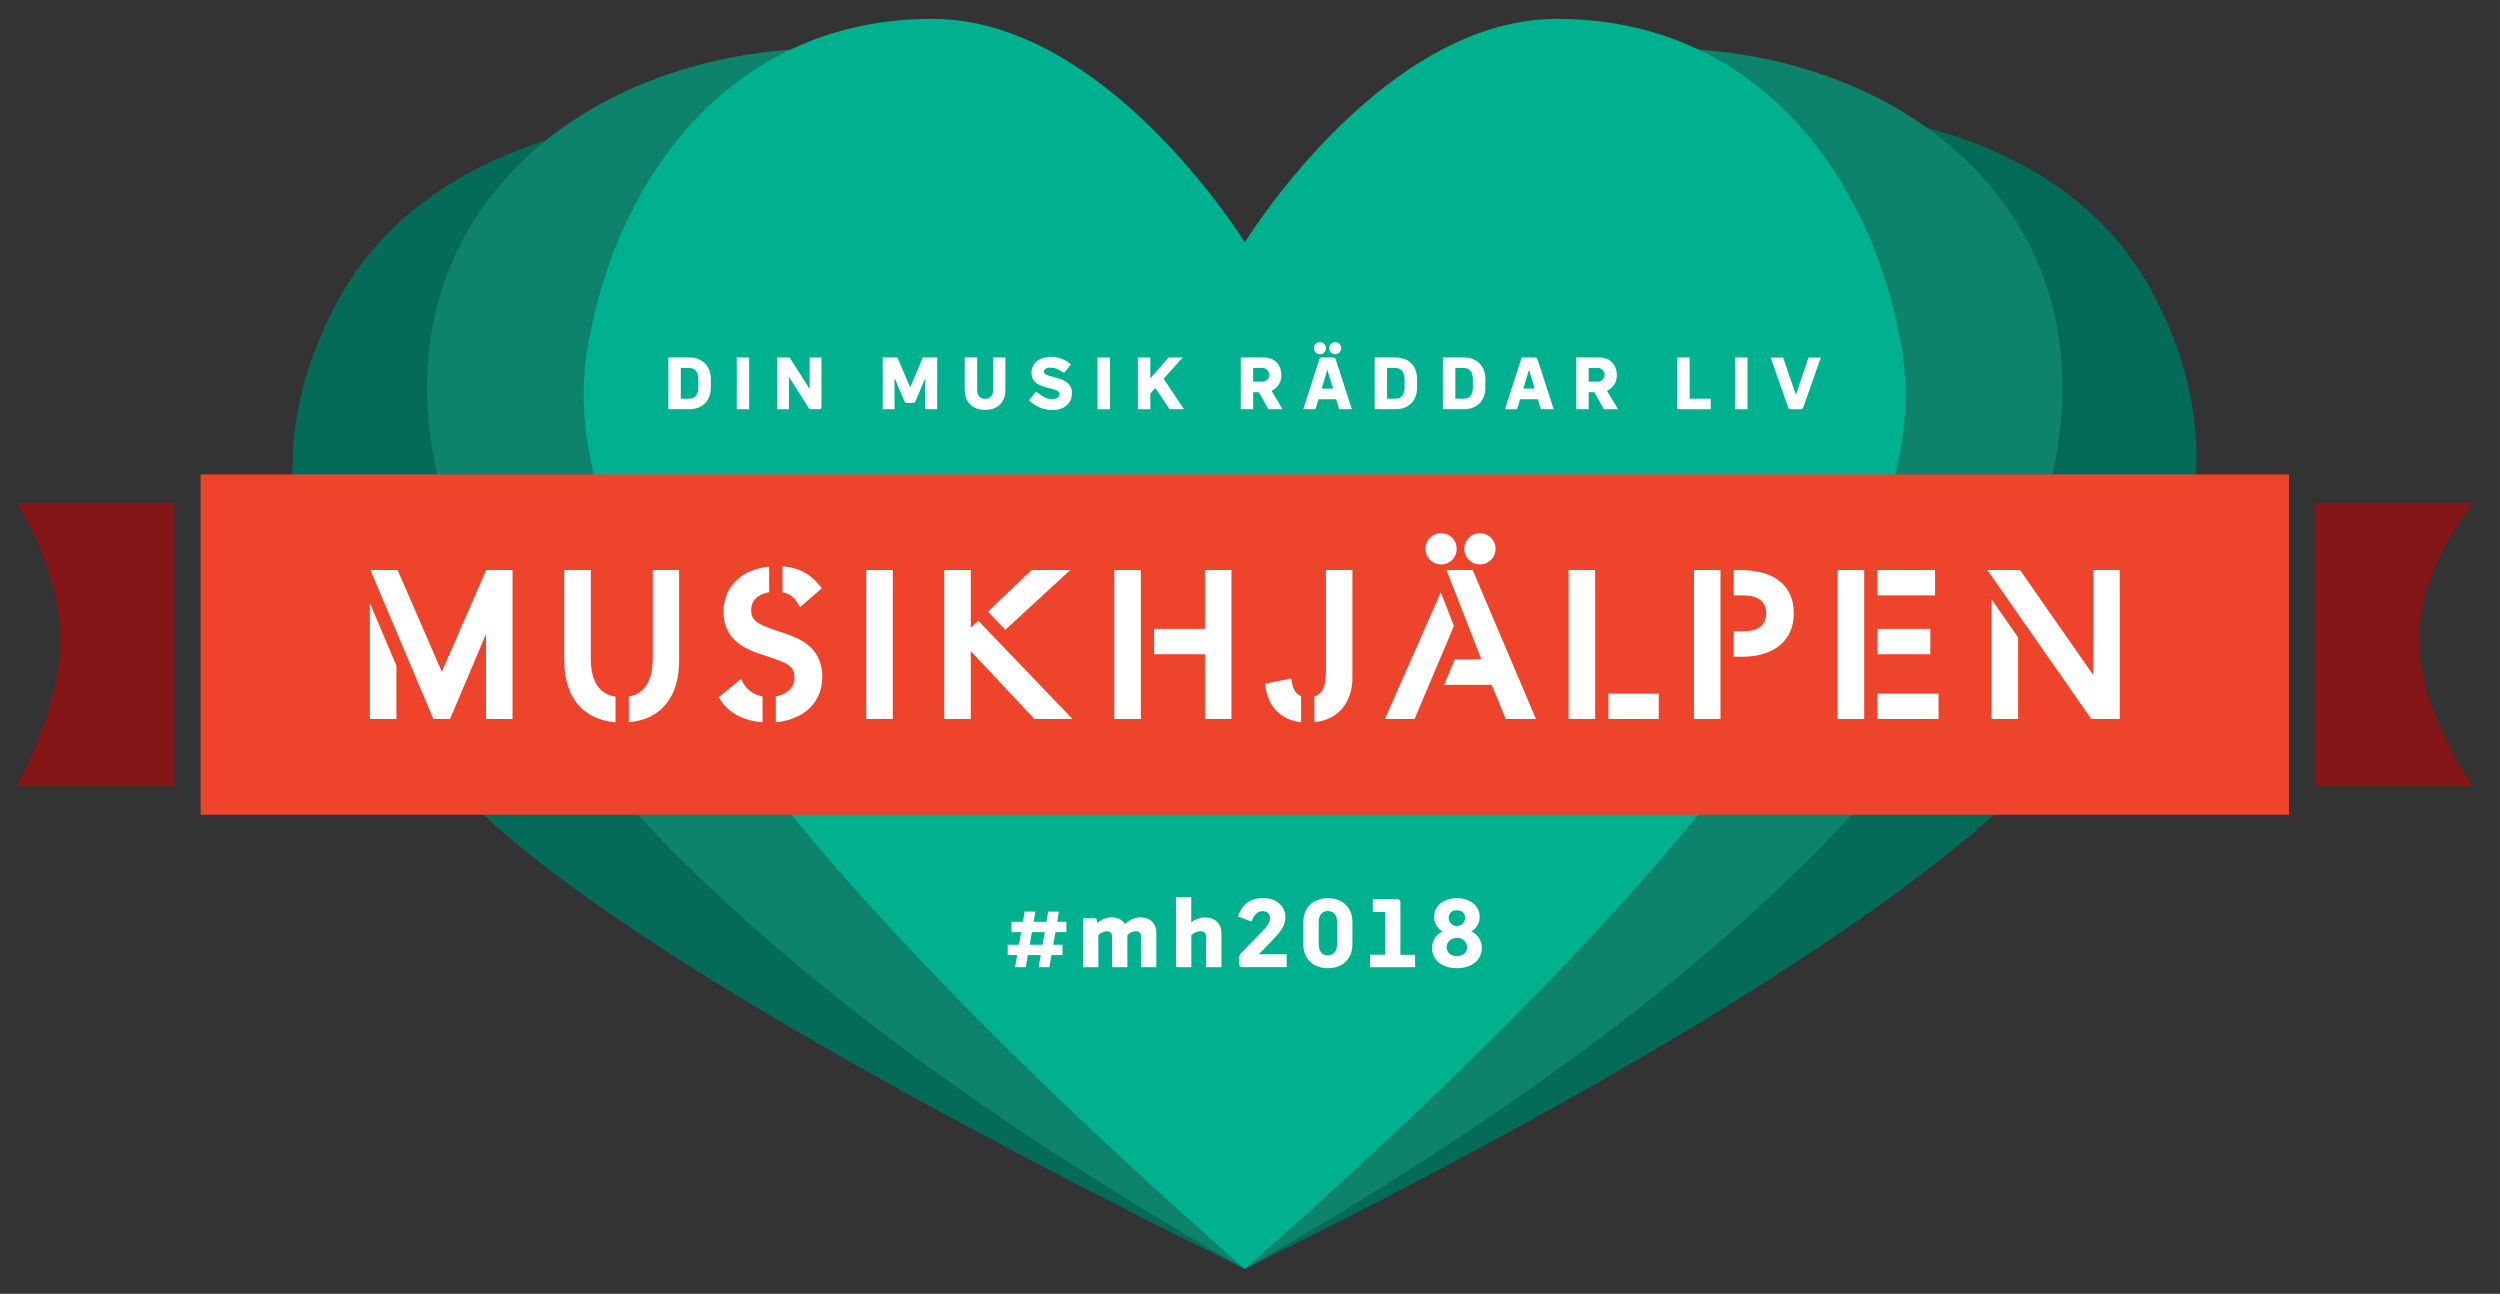
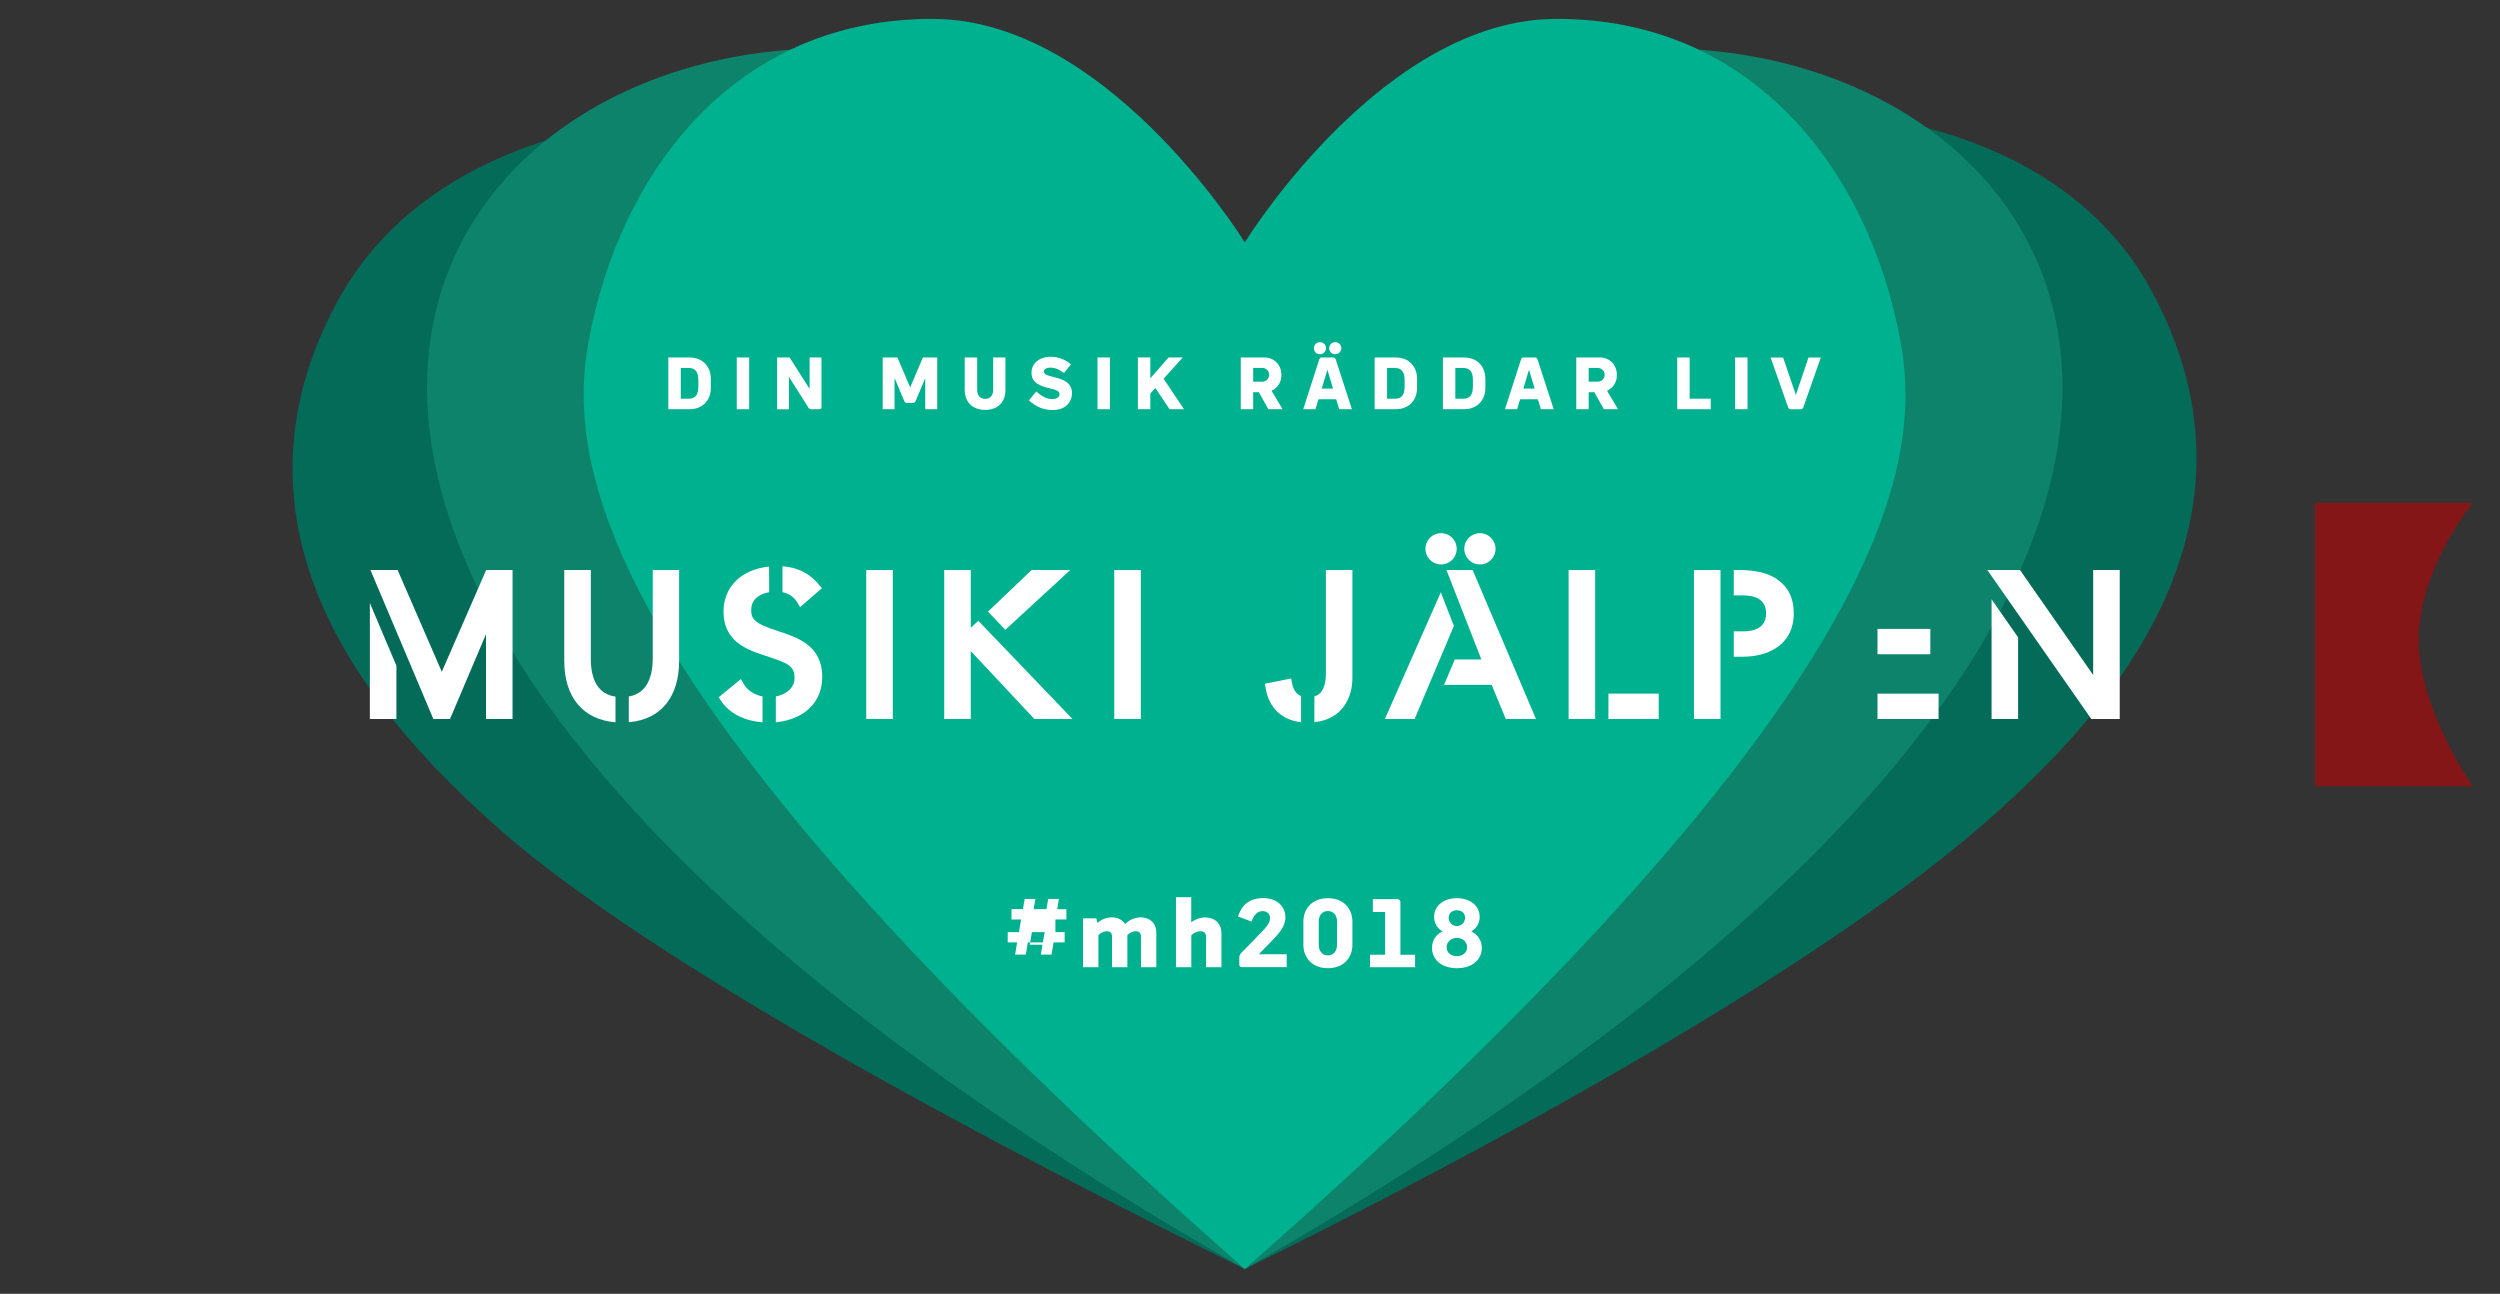
<svg xmlns="http://www.w3.org/2000/svg" id="Layer_1" data-name="Layer 1" viewBox="0 0 1529.92 791.75">
  <rect x="0" y="0" width="1529.92" height="791.75" fill="#333333" stroke="none" />
  <defs>
    <style>.cls-1{fill:none;}.cls-2{fill:#036b58;}.cls-3{fill:#0e836c;}.cls-4{fill:#00b18f;}.cls-5{fill:#841618;}.cls-6{fill:#ef442c;}.cls-7{fill:#fff;}</style>
  </defs>
  <title>MH2018_logo</title>
  <rect class="cls-1" width="1529.92" height="791.75" />
  <path class="cls-2" d="M1316.59,177.74c-81.41-150-346.77-138.55-554.82-29.06-208-109.5-473.7-114.5-555.11,35.47C125.75,333.21,242.45,450.59,302,504.22c56.61,50.95,183.79,136,459.73,272.4,275.94-136.41,402.84-227.87,459.45-278.81,59.59-53.63,176.29-171,95.37-320.07" transform="translate(0 0)" />
  <polyline class="cls-3" points="761.78 776.63 761.78 776.63 761.78 776.63 761.78 776.63" />
  <polyline class="cls-3" points="761.76 776.63 761.76 776.63 761.76 776.63 761.76 776.63" />
  <polyline class="cls-3" points="761.77 776.61 761.77 776.61 761.77 776.61 761.77 776.61" />
  <path class="cls-3" d="M761.83,148.33l-0.06.06-0.06-.06c-284.29-329.82-967.48,75.39.06,628.28,967.54-552.9,284.35-958.1.06-628.28" transform="translate(0 0)" />
  <path class="cls-4" d="M1163.14,209.41c-18.87-104.32-90.06-198.25-211-197.85-104.25.35-186.51,130.59-190.36,136.77-3.85-6.18-86.4-136.43-190.65-136.77-120.94-.4-192.14,93.53-211,197.85C346,287.55,368.64,430.55,761.77,776.62h0c393.12-346.07,415.5-489.08,401.37-567.21" transform="translate(0 0)" />
-   <path class="cls-5" d="M106.75,481.11H10.34S37,434,37,391.24s-26.67-83.46-26.67-83.46h96.41V481.11h0Z" transform="translate(0 0)" />
  <path class="cls-5" d="M1416.8,307.77h96.41s-33.08,40.65-33.08,83.46,33.08,89.88,33.08,89.88H1416.8V307.77Z" transform="translate(0 0)" />
-   <rect class="cls-6" x="122.78" y="290.32" width="1278" height="208.26" />
  <polygon class="cls-7" points="270.37 411.11 243.33 348.84 226.7 348.84 265.2 440 275.4 440 297.42 388.08 297.42 440 313.66 440 313.66 348.84 297.52 348.84 270.37 411.11" />
  <rect class="cls-7" x="530.12" y="348.84" width="16.24" height="91.15" />
  <rect class="cls-7" x="681.9" y="348.84" width="16.24" height="91.15" />
  <rect class="cls-7" x="959.94" y="348.84" width="16.24" height="91.15" />
  <rect class="cls-7" x="1036.65" y="348.84" width="16.24" height="91.15" />
-   <rect class="cls-7" x="1124.6" y="348.84" width="16.24" height="91.15" />
  <polygon class="cls-7" points="1280.96 348.84 1280.96 413.06 1236.19 348.84 1216.19 348.84 1279.8 440 1297.21 440 1297.21 348.84 1280.96 348.84" />
  <polygon class="cls-7" points="226.34 440 242.59 440 242.59 407.39 226.34 369 226.34 440" />
  <path class="cls-7" d="M399.46,348.84v54.1c0,9.52-2.56,21.24-14.66,23.3v15.69h0.37c19.33-1.73,30.42-15.4,30.42-37.52V348.84H399.46Z" transform="translate(0 0)" />
  <path class="cls-7" d="M361.56,402.94v-54.1H345.31v55.54c0,22.29,11.43,36,31.35,37.64v-15.7c-10-1.49-15.11-9.35-15.11-23.38" transform="translate(0 0)" />
  <path class="cls-7" d="M487.75,368.41l1.9,3.11L503,359.95l-2-2.32c-5.61-6.73-12.83-10.35-22.06-11.06h-0.09v15.86a13.11,13.11,0,0,1,8.88,6" transform="translate(0 0)" />
  <path class="cls-7" d="M455.23,418.7l-1.81-3.16L439.81,426.7l1.55,2.32c5,7.46,13.9,12.08,25.12,13h0.17V426.21c-5-1-9.27-3.76-11.41-7.5" transform="translate(0 0)" />
  <path class="cls-7" d="M475.58,386c-14.29-4.51-15.86-7.46-15.86-12.67,0-8.06,7.35-10.3,11-10.92l-0.08-15.68h0c-16.93,1.66-27.87,12.43-27.87,27.44,0,16.4,11.17,22.35,23.24,26.33l2.13,0.7c14.34,4.72,18.09,6.26,18.09,13.78,0,6.6-6,10.16-11.45,11.27V442h0.32c17.32-1.84,28.09-12.44,28.09-27.67,0-19.48-15.3-24.35-27.6-28.27" transform="translate(0 0)" />
  <polygon class="cls-7" points="594.08 384.23 594.08 348.84 577.84 348.84 577.84 440 594.08 440 594.08 398.46 633.01 440 656.33 440 598.66 379.87 594.08 384.23" />
  <polygon class="cls-7" points="654.96 348.84 631.31 348.84 604.59 374.31 615.25 385.4 654.96 348.84" />
-   <polygon class="cls-7" points="737.37 348.84 737.37 384.86 706.27 384.86 706.27 400.38 737.37 400.38 737.37 440 753.61 440 753.61 348.84 737.37 348.84" />
  <path class="cls-7" d="M790.73,418.19l-0.61-3-16.06,3.25,0.53,3c2.1,11.82,9.74,19.11,21.51,20.53h0.11V426c-2.88-1.19-4.68-3.72-5.48-7.71" transform="translate(0 0)" />
  <path class="cls-7" d="M811.41,348.84v62.63c0,11-3.84,13.78-7.06,14.7v15.76h0.28c17-1.89,23-15.16,23-27V348.84H811.41Z" transform="translate(0 0)" />
  <rect class="cls-7" x="984.31" y="424.48" width="30.77" height="15.52" />
  <path class="cls-7" d="M1087.35,354.33c-5.57-3.64-13.15-5.48-22.53-5.48H1061v15.52h5.72c6.43,0,14.09,1.9,14.09,11s-7.66,11-14.09,11H1061v15.52h5.72c15,0,31-7,31-26.61,0-9.33-3.51-16.35-10.44-20.89" transform="translate(0 0)" />
-   <rect class="cls-7" x="1148.97" y="348.84" width="35.21" height="15.52" />
  <rect class="cls-7" x="1148.97" y="424.48" width="37.37" height="15.52" />
  <rect class="cls-7" x="1148.97" y="384.86" width="32.33" height="15.52" />
  <polygon class="cls-7" points="1234.86 389.83 1218.78 366.77 1218.78 440 1235.02 440 1235.02 389.67 1234.86 389.83" />
  <path class="cls-7" d="M881.89,345.42a9.56,9.56,0,1,0-9.56-9.56h0a9.57,9.57,0,0,0,9.56,9.56" transform="translate(0 0)" />
  <path class="cls-7" d="M905.66,345.42a9.56,9.56,0,1,0-9.56-9.56h0a9.57,9.57,0,0,0,9.56,9.56" transform="translate(0 0)" />
  <polygon class="cls-7" points="847.52 440 865.69 440 889.74 383.04 881.73 362.48 847.52 440" />
  <polygon class="cls-7" points="901.22 348.84 885.19 348.84 906.56 403.59 890.27 403.59 883.72 419.11 912.85 419.11 921.49 440 939.97 440 901.22 348.84" />
  <path class="cls-7" d="M435,231.65v5.88c0,7.15-4.75,12.89-13.08,12.89H409V218.76h12.89c8.33,0,13.08,5.74,13.08,12.89m-7.6,1.27c0-5-1.49-7.74-6-7.74h-4.75V244h4.75c4.52,0,6-2.71,6-7.74v-3.35h0Z" transform="translate(0 0)" />
  <rect class="cls-7" x="450.87" y="218.76" width="7.6" height="31.67" />
  <path class="cls-7" d="M502.71,218.76v30.31a1.22,1.22,0,0,1-1.36,1.36h-4.57a2.14,2.14,0,0,1-2.26-1.31l-11.72-18.5v19.82h-7.24V218.76h7.65L495.47,238V218.76h7.24Z" transform="translate(0 0)" />
  <path class="cls-7" d="M573.55,218.76v31.67h-7.33v-19l-5.79,13.75a2.05,2.05,0,0,1-2.08,1.45h-3a2.05,2.05,0,0,1-2.08-1.45l-5.84-13.93v19.18h-7.24V218.76h9L557,237.08l7.78-18.32h8.8Z" transform="translate(0 0)" />
  <path class="cls-7" d="M590.37,238.84V218.76H598v19.86c0,3,1.54,5.47,4.89,5.47s4.89-2.44,4.89-5.47V218.76h7.51v20.09c0,6.79-4.3,12-12.4,12s-12.49-5.25-12.49-12" transform="translate(0 0)" />
  <path class="cls-7" d="M629.67,245l4.48-5.43c2.4,2,5.7,4.66,9.68,4.66,3,0,4.57-1.31,4.57-2.94s-1.22-2.35-4.16-3.17l-3.84-1c-6.61-1.76-9.14-4.52-9.14-9,0-5.93,4.89-9.77,11.85-9.77A18.54,18.54,0,0,1,655.37,223l-4.21,5.25c-2.76-1.9-5.11-3.26-8.42-3.26-2.35,0-3.89,1-3.89,2.35,0,1.58,1.45,2.13,3.85,2.81l3.62,1c6.92,1.72,9.68,4.75,9.68,9.41,0,6.33-4.79,10.36-11.67,10.36-5.88,0-10.36-2.08-14.66-5.88" transform="translate(0 0)" />
  <rect class="cls-7" x="671.65" y="218.76" width="7.6" height="31.67" />
  <polygon class="cls-7" points="707.02 237.44 703.95 240.88 703.95 250.43 696.35 250.43 696.35 218.76 703.95 218.76 703.95 231.52 715.12 218.76 723.81 218.76 712.09 231.78 724.58 250.43 715.75 250.43 707.02 237.44" />
  <path class="cls-7" d="M770.35,240h-3.44v10.4h-7.6V218.76H773.7c6,0,10.45,4.39,10.45,10.63a10.2,10.2,0,0,1-6,9.73l6.74,11.31h-8.68Zm-3.44-6.43h5.34a4.21,4.21,0,1,0,.41-8.41h-5.75v8.41Z" transform="translate(0 0)" />
  <path class="cls-7" d="M817.71,244.32H806.9l-1.9,6.11h-7.46l9.77-30.31a1.77,1.77,0,0,1,2-1.36h6.24a1.8,1.8,0,0,1,1.94,1.4l9.82,30.27h-7.78Zm-13.62-31.13a3.69,3.69,0,1,1,3.8,3.58H807.8a3.59,3.59,0,0,1-3.71-3.47s0-.07,0-0.11m11.67,24.61-3.44-11.54-3.48,11.54h6.92Zm-2.31-24.61a3.69,3.69,0,1,1,3.8,3.58h-0.13a3.58,3.58,0,0,1-3.67-3.49s0-.06,0-0.09" transform="translate(0 0)" />
  <path class="cls-7" d="M867.2,231.65v5.88c0,7.15-4.75,12.89-13.07,12.89h-12.9V218.76h12.89c8.32,0,13.07,5.74,13.07,12.89m-7.6,1.27c0-5-1.49-7.74-6-7.74h-4.75V244h4.75c4.52,0,6-2.71,6-7.74v-3.35h0Z" transform="translate(0 0)" />
  <path class="cls-7" d="M909,231.65v5.88c0,7.15-4.75,12.89-13.08,12.89H883V218.76h12.89c8.33,0,13.08,5.74,13.08,12.89m-7.6,1.27c0-5-1.49-7.74-6-7.74h-4.75V244h4.75c4.53,0,6-2.71,6-7.74v-3.35h0Z" transform="translate(0 0)" />
  <path class="cls-7" d="M941.1,244.32H930.29l-1.86,6.11H921l9.77-30.31a1.76,1.76,0,0,1,1.94-1.36H939a1.8,1.8,0,0,1,2,1.4l9.82,30.27H943Zm-1.94-6.52-3.44-11.54-3.48,11.54h6.92Z" transform="translate(0 0)" />
  <path class="cls-7" d="M975.66,240h-3.44v10.4h-7.6V218.76H979c6,0,10.45,4.39,10.45,10.63a10.2,10.2,0,0,1-6,9.73l6.74,11.31h-8.68Zm-3.44-6.43h5.34a4.21,4.21,0,1,0,.41-8.41h-5.75v8.41Z" transform="translate(0 0)" />
  <polygon class="cls-7" points="1046.91 244 1046.91 250.43 1026.41 250.43 1026.41 218.76 1034.01 218.76 1034.01 244 1046.91 244" />
  <rect class="cls-7" x="1061.83" y="218.76" width="7.6" height="31.67" />
  <path class="cls-7" d="M1114.3,218.76L1103.67,249a1.83,1.83,0,0,1-1.94,1.45h-5.61a1.83,1.83,0,0,1-1.94-1.45l-10.63-30.22h7.65l7.82,22.89,7.74-22.89h7.56Z" transform="translate(0 0)" />
-   <path class="cls-7" d="M645.88,570.42l-1.31,7.73h5.65v6.31h-6.78l-1.25,7.44h-6.54l1.25-7.44H629l-1.25,7.44h-6.54l1.25-7.44h-5.77v-6.31h6.9l1.31-7.73H619v-6.31h7l1.07-6.25h6.54l-1.07,6.25h7.85l1.07-6.25H648l-1,6.25h5.59v6.31h-6.71Zm-6.54,0h-7.85l-1.31,7.73H638Z" transform="translate(0 0)" />
+   <path class="cls-7" d="M645.88,570.42h5.65v6.31h-6.78l-1.25,7.44h-6.54l1.25-7.44H629l-1.25,7.44h-6.54l1.25-7.44h-5.77v-6.31h6.9l1.31-7.73H619v-6.31h7l1.07-6.25h6.54l-1.07,6.25h7.85l1.07-6.25H648l-1,6.25h5.59v6.31h-6.71Zm-6.54,0h-7.85l-1.31,7.73H638Z" transform="translate(0 0)" />
  <path class="cls-7" d="M707.63,571v20.9h-9.4V573.22c0-2.14-1.13-3.33-3.09-3.33a7.61,7.61,0,0,0-5.23,2.44V591.9h-9.4V573.22c0-2.14-1.07-3.33-3.09-3.33a7.61,7.61,0,0,0-5.24,2.44V591.9h-9.4V562h8.15c0.18,0.72.42,1.73,0.6,2.86a13.44,13.44,0,0,1,8.63-3.45c3.75,0,6.72,1.43,8.39,4.11a13.57,13.57,0,0,1,9.34-4.11c5.77,0,9.76,3.45,9.76,9.58" transform="translate(0 0)" />
  <path class="cls-7" d="M747.49,571v20.9h-9.4V573.51c0-2.38-1.13-3.63-3.51-3.63a8.51,8.51,0,0,0-5.53,2.5V591.9h-9.4V549.06H729v15.41a13.91,13.91,0,0,1,8.45-3c6,0,10,3.63,10,9.58" transform="translate(0 0)" />
  <path class="cls-7" d="M787.41,584v7.85h-27.2a1.58,1.58,0,0,1-1.79-1.78v-3.75a4.12,4.12,0,0,1,1.19-3.15l11.18-11.48c4.58-4.7,6.43-6.9,6.43-9.87,0-2.56-1.84-4.23-4.64-4.23-3.75,0-5.53,3.45-6.72,6.37l-8.21-3.09c1.73-5.24,5.29-11.25,15.41-11.25,8.8,0,13.56,5.54,13.56,11.6s-4.22,10.29-8.86,15.11L770.33,584h17.08Z" transform="translate(0 0)" />
  <path class="cls-7" d="M797.63,578.21V563.94c0-7.5,5.06-14.28,15-14.28s15,6.78,15,14.28v14.28c0,7.5-5.06,14.28-15,14.28s-15-6.78-15-14.28m20.58,0V563.94c0-3.63-2-6.42-5.59-6.42s-5.59,2.8-5.59,6.42v14.28c0,3.63,2,6.43,5.59,6.43s5.59-2.8,5.59-6.43" transform="translate(0 0)" />
  <path class="cls-7" d="M866,584.28v7.62H838.41v-7.62h9.22V558.11h-7.5v-7.85h14.75A1.89,1.89,0,0,1,857,552.4v31.89h9Z" transform="translate(0 0)" />
  <path class="cls-7" d="M906.82,580.18c0,6.72-5.47,12.32-15.23,12.32s-15.23-5.59-15.23-12.32A10.82,10.82,0,0,1,882.84,570a10,10,0,0,1-5.18-9c0-7,6.31-11.36,13.92-11.36S905.5,554,905.5,561a10,10,0,0,1-5.17,9,10.91,10.91,0,0,1,6.48,10.17m-9-.47c0-3-2.38-5.71-6.25-5.71s-6.25,2.68-6.25,5.71c0,2.85,2.2,5.41,6.25,5.41s6.25-2.56,6.25-5.41m-11.24-18a5,5,0,0,0,10,0c0-2.8-2-4.64-5-4.64s-5,1.84-5,4.64" transform="translate(0 0)" />
</svg>